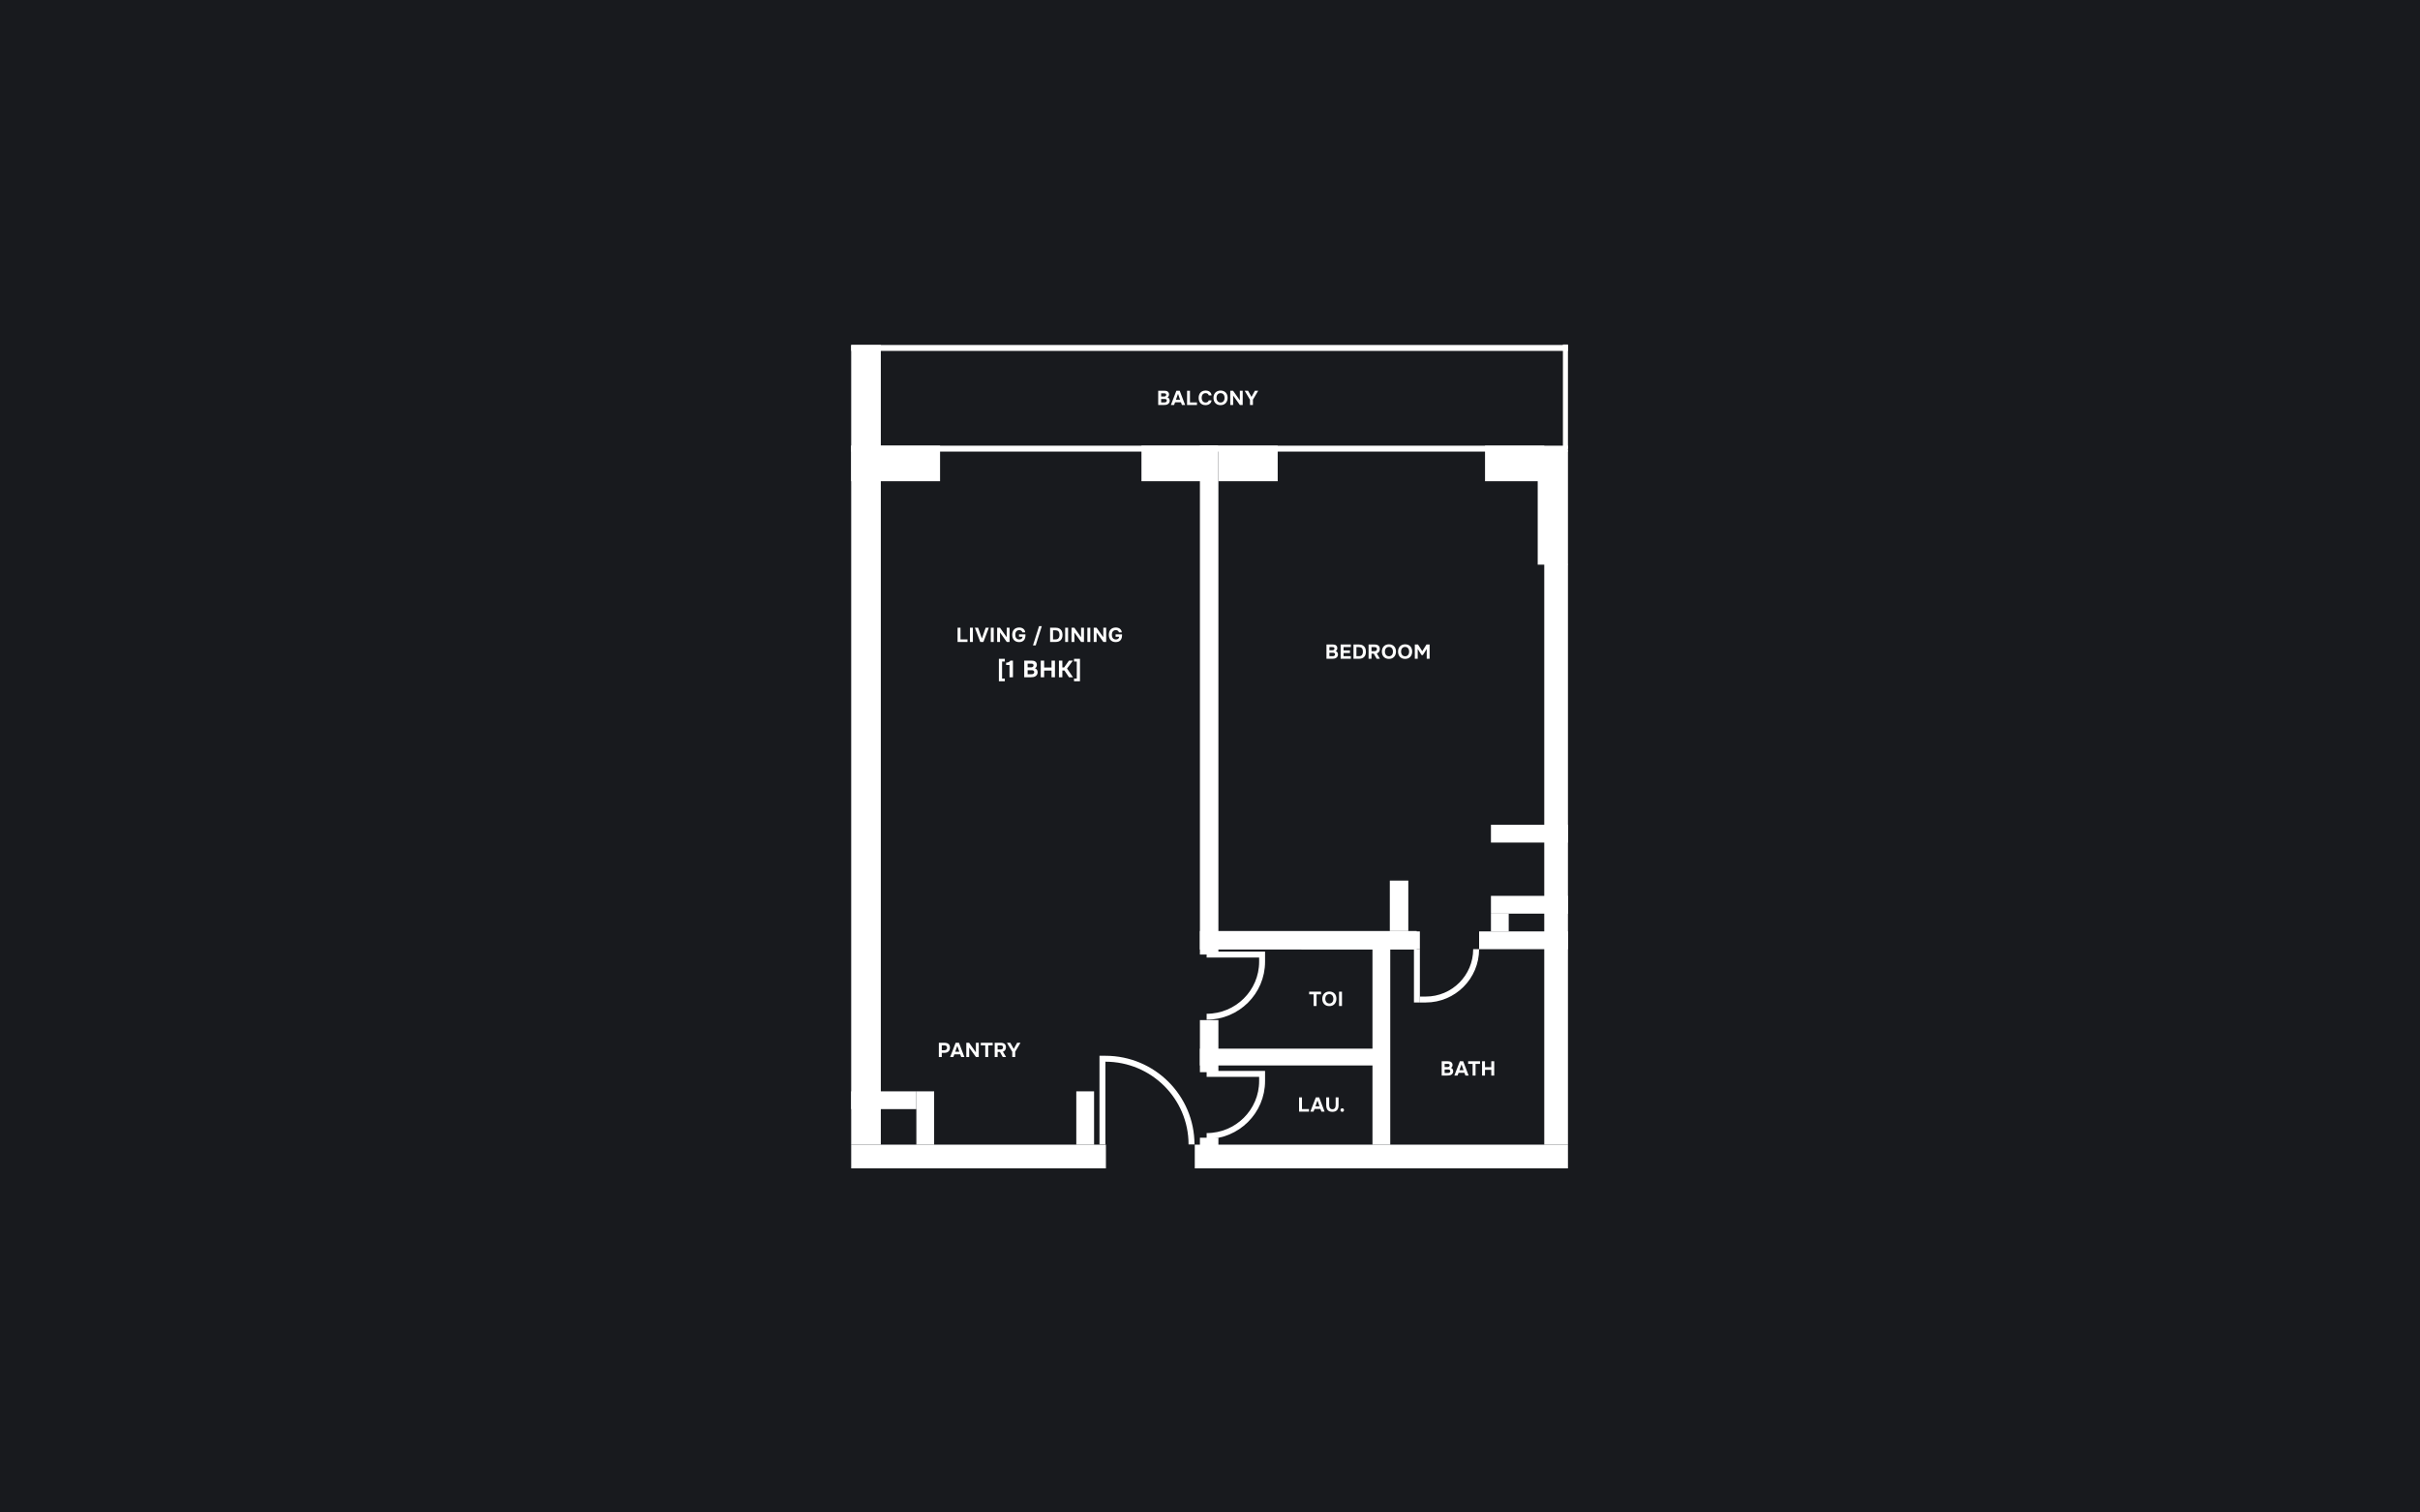
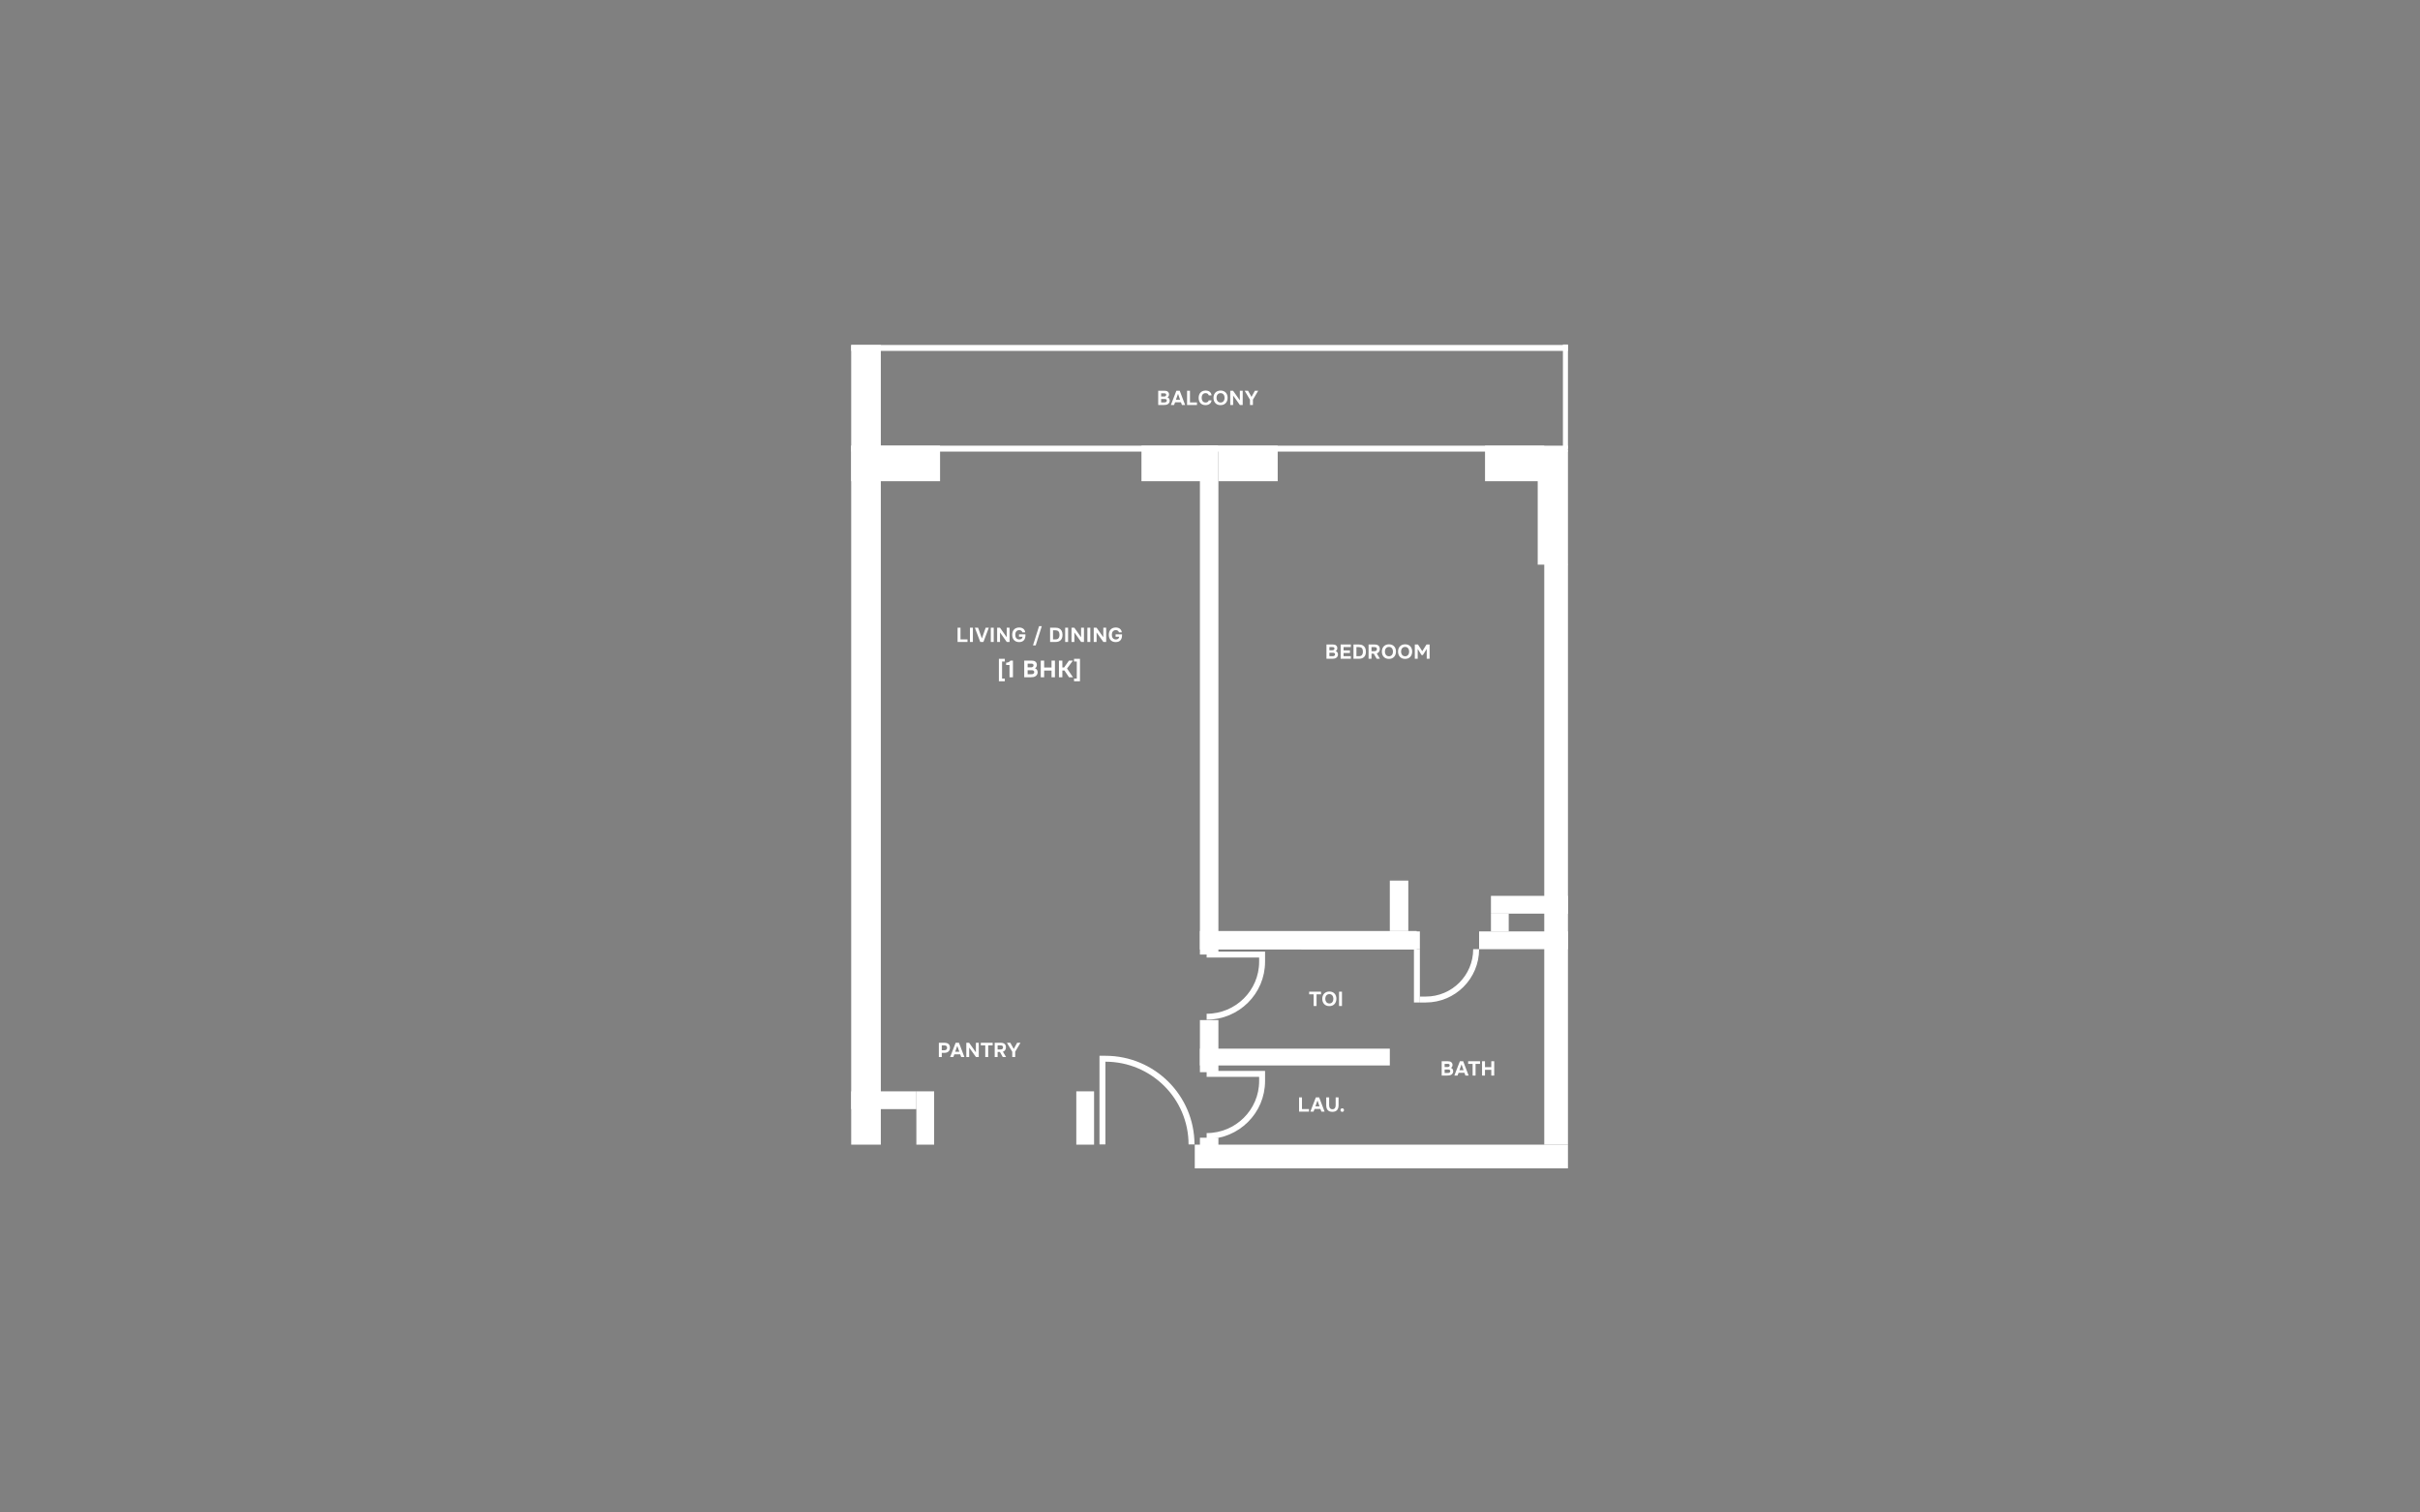
<svg xmlns="http://www.w3.org/2000/svg" width="1440" height="900" viewBox="0 0 1440 900" fill="none">
  <rect x="0" y="0" width="1440" height="900" fill="#808080" stroke="none" />
  <g clip-path="url(#clip0_725_412874)">
-     <path d="M1440 0H0V900H1440V0Z" fill="#181A1E" />
    <path d="M545.273 681.123H555.848V649.4H545.273V681.123Z" fill="white" />
    <path d="M506.501 659.975H545.273V649.4H506.501V659.975Z" fill="white" />
    <path d="M506.5 681.123H524.124L524.124 205.277H506.5L506.5 681.123Z" fill="white" />
    <path d="M640.442 681.123H651.017V649.4H640.442V681.123Z" fill="white" />
    <path d="M714 682H725V677H714V682Z" fill="white" />
    <path d="M714 638H725V607H714V638Z" fill="white" />
    <path d="M714 568H725V265H714V568Z" fill="white" />
-     <path d="M816.681 681.123H827.256V554.231H816.681V681.123Z" fill="white" />
    <path d="M918.901 681.123H933V335.694H918.901V681.123Z" fill="white" />
    <path d="M827 554H838V524H827V554Z" fill="white" />
    <path d="M774.384 564.807H844.88V554.232H774.384V564.807Z" fill="white" />
    <path d="M880.128 564.807H933V554.232H880.128V564.807Z" fill="white" />
    <path d="M887.178 543.656H933V533.081H887.178V543.656Z" fill="white" />
-     <path d="M887.178 501.361H933V490.786H887.178V501.361Z" fill="white" />
+     <path d="M887.178 501.361H933H887.178V501.361Z" fill="white" />
    <path d="M887.178 554.232H897.752V543.658H887.178V554.232Z" fill="white" />
    <path d="M714 634H827V624H714V634Z" fill="white" />
    <path d="M714 565H843V554H714V565Z" fill="white" />
    <path d="M915 336H933V268H915V336Z" fill="white" />
    <path d="M930 267H933V205H930V267Z" fill="white" />
    <path d="M506.501 286.35H559.373V265.201H506.501V286.35Z" fill="white" />
    <path d="M679.215 286.348H714.463V265.199H679.215V286.348Z" fill="white" />
    <path d="M725.037 286.348H760.285V265.199H725.037V286.348Z" fill="white" />
    <path d="M883.653 286.35H918.9V265.201H883.653V286.35Z" fill="white" />
-     <path d="M506.5 695.223H658.066V681.124H506.5V695.223Z" fill="white" />
    <path d="M710.939 695.223H933V681.124H710.939V695.223Z" fill="white" />
    <path d="M933 268.724V265.199H506.501V268.724H933Z" fill="white" />
    <path d="M933 208.802V205.277L506.501 205.277V208.802L933 208.802Z" fill="white" />
    <path d="M844.88 596.53V564.807H841.355V596.53H844.88Z" fill="white" />
    <path d="M878.366 564.807C878.366 581.353 864.952 594.767 848.406 594.767H844.881" stroke="white" stroke-width="3.525" />
    <path d="M709 681C709 652.833 686.062 630 657.766 630H656V681" stroke="white" stroke-width="3.525" />
    <path d="M718 605C736.225 605 751 590.346 751 572.269L751 568L718 568" stroke="white" stroke-width="3.525" />
    <path d="M718 676C736.225 676 751 661.346 751 643.269L751 639L718 639" stroke="white" stroke-width="3.525" />
    <path d="M689.184 241V232.504H692.952C693.344 232.504 693.704 232.544 694.032 232.624C694.368 232.704 694.66 232.848 694.908 233.056C695.108 233.216 695.276 233.428 695.412 233.692C695.556 233.948 695.628 234.26 695.628 234.628C695.636 235.02 695.564 235.368 695.412 235.672C695.268 235.976 695.02 236.232 694.668 236.44C694.916 236.512 695.128 236.62 695.304 236.764C695.48 236.908 695.62 237.076 695.724 237.268C695.836 237.46 695.916 237.668 695.964 237.892C696.012 238.116 696.032 238.348 696.024 238.588C696.008 238.972 695.904 239.328 695.712 239.656C695.528 239.976 695.284 240.236 694.98 240.436C694.62 240.684 694.224 240.84 693.792 240.904C693.36 240.968 692.932 241 692.508 241H689.184ZM692.46 235.948C692.636 235.948 692.812 235.94 692.988 235.924C693.164 235.9 693.328 235.844 693.48 235.756C693.608 235.676 693.716 235.568 693.804 235.432C693.892 235.296 693.94 235.136 693.948 234.952C693.956 234.76 693.924 234.604 693.852 234.484C693.78 234.364 693.692 234.272 693.588 234.208C693.46 234.128 693.312 234.084 693.144 234.076C692.976 234.06 692.804 234.052 692.628 234.052H690.924V235.948H692.46ZM690.924 239.464H692.508C692.74 239.464 692.984 239.452 693.24 239.428C693.504 239.396 693.728 239.312 693.912 239.176C694.024 239.088 694.116 238.98 694.188 238.852C694.26 238.716 694.296 238.548 694.296 238.348C694.296 238.164 694.256 238.008 694.176 237.88C694.096 237.752 693.996 237.656 693.876 237.592C693.74 237.504 693.584 237.452 693.408 237.436C693.24 237.42 693.064 237.412 692.88 237.412L690.924 237.424V239.464ZM699.223 239.38L698.611 241H696.715L700.003 232.504H701.971L705.211 241H703.303L702.715 239.38H699.223ZM699.727 237.844H702.199L700.975 234.34L699.727 237.844ZM708.079 239.464H712.243V241H706.351V232.504H708.079V239.464ZM715.036 236.728C715.036 237.088 715.08 237.436 715.168 237.772C715.264 238.108 715.404 238.404 715.588 238.66C715.78 238.916 716.02 239.124 716.308 239.284C716.604 239.436 716.956 239.512 717.364 239.512C717.876 239.512 718.296 239.4 718.624 239.176C718.96 238.944 719.168 238.624 719.248 238.216H720.928C720.888 238.688 720.764 239.104 720.556 239.464C720.348 239.816 720.08 240.112 719.752 240.352C719.424 240.592 719.052 240.772 718.636 240.892C718.22 241.012 717.788 241.072 717.34 241.072C716.676 241.072 716.088 240.964 715.576 240.748C715.072 240.532 714.644 240.232 714.292 239.848C713.948 239.464 713.688 239.008 713.512 238.48C713.336 237.952 713.248 237.372 713.248 236.74C713.248 236.124 713.336 235.552 713.512 235.024C713.696 234.488 713.964 234.028 714.316 233.644C714.668 233.252 715.096 232.948 715.6 232.732C716.112 232.508 716.7 232.396 717.364 232.396C717.828 232.396 718.264 232.452 718.672 232.564C719.08 232.676 719.444 232.848 719.764 233.08C720.084 233.312 720.344 233.612 720.544 233.98C720.752 234.34 720.88 234.772 720.928 235.276H719.248C719.16 234.868 718.952 234.544 718.624 234.304C718.296 234.064 717.876 233.944 717.364 233.944C716.956 233.944 716.604 234.02 716.308 234.172C716.02 234.316 715.78 234.516 715.588 234.772C715.404 235.028 715.264 235.328 715.168 235.672C715.08 236.008 715.036 236.36 715.036 236.728ZM726.29 232.396C726.938 232.396 727.522 232.5 728.042 232.708C728.562 232.916 729.002 233.212 729.362 233.596C729.722 233.972 729.998 234.424 730.19 234.952C730.382 235.48 730.478 236.064 730.478 236.704C730.478 237.328 730.382 237.908 730.19 238.444C729.998 238.98 729.722 239.444 729.362 239.836C729.002 240.228 728.558 240.536 728.03 240.76C727.51 240.976 726.918 241.08 726.254 241.072C725.59 241.072 724.998 240.964 724.478 240.748C723.966 240.524 723.53 240.22 723.17 239.836C722.818 239.452 722.546 238.996 722.354 238.468C722.17 237.94 722.078 237.364 722.078 236.74C722.078 236.1 722.174 235.516 722.366 234.988C722.566 234.452 722.846 233.992 723.206 233.608C723.574 233.224 724.018 232.928 724.538 232.72C725.058 232.504 725.642 232.396 726.29 232.396ZM723.866 236.716C723.866 237.084 723.914 237.436 724.01 237.772C724.114 238.1 724.262 238.392 724.454 238.648C724.654 238.904 724.906 239.112 725.21 239.272C725.514 239.424 725.87 239.504 726.278 239.512C726.67 239.52 727.018 239.452 727.322 239.308C727.626 239.156 727.878 238.952 728.078 238.696C728.278 238.432 728.43 238.132 728.534 237.796C728.638 237.452 728.69 237.096 728.69 236.728C728.69 236.368 728.638 236.02 728.534 235.684C728.438 235.348 728.29 235.052 728.09 234.796C727.898 234.532 727.65 234.324 727.346 234.172C727.042 234.02 726.686 233.944 726.278 233.944C725.878 233.944 725.526 234.02 725.222 234.172C724.918 234.324 724.666 234.528 724.466 234.784C724.266 235.04 724.114 235.336 724.01 235.672C723.914 236 723.866 236.348 723.866 236.716ZM733.724 232.504L737.756 238.192V232.504H739.46V241H737.792L733.76 235.336V241H732.056V232.504H733.724ZM746.715 232.504H748.683L745.539 237.82V241H743.799V237.844L740.619 232.504H742.623L744.687 236.176L746.715 232.504Z" fill="white" />
    <path d="M774.728 659.96H778.892V661.496H773V653H774.728V659.96ZM782.207 659.876L781.595 661.496H779.699L782.987 653H784.955L788.195 661.496H786.287L785.699 659.876H782.207ZM782.711 658.34H785.183L783.959 654.836L782.711 658.34ZM792.83 661.592C792.166 661.592 791.598 661.496 791.126 661.304C790.662 661.112 790.282 660.84 789.986 660.488C789.698 660.136 789.486 659.716 789.35 659.228C789.222 658.732 789.158 658.176 789.158 657.56V653H790.898V657.68C790.898 657.992 790.93 658.292 790.994 658.58C791.058 658.86 791.166 659.108 791.318 659.324C791.47 659.54 791.67 659.716 791.918 659.852C792.166 659.98 792.478 660.044 792.854 660.044C793.222 660.044 793.53 659.98 793.778 659.852C794.026 659.716 794.222 659.54 794.366 659.324C794.518 659.1 794.622 658.848 794.678 658.568C794.742 658.28 794.774 657.984 794.774 657.68V653H796.502V657.56C796.502 658.16 796.434 658.712 796.298 659.216C796.17 659.712 795.958 660.136 795.662 660.488C795.374 660.84 794.994 661.112 794.522 661.304C794.058 661.496 793.494 661.592 792.83 661.592ZM798.688 659.504C798.992 659.504 799.24 659.596 799.432 659.78C799.624 659.964 799.72 660.224 799.72 660.56C799.72 660.896 799.624 661.152 799.432 661.328C799.24 661.504 798.992 661.592 798.688 661.592C798.384 661.592 798.132 661.504 797.932 661.328C797.74 661.152 797.644 660.896 797.644 660.56C797.644 660.224 797.74 659.964 797.932 659.78C798.132 659.596 798.384 659.504 798.688 659.504Z" fill="white" />
    <path d="M779 591.656V590.108H786.068V591.656H783.404V598.604H781.664V591.656H779ZM791.019 590C791.667 590 792.251 590.104 792.771 590.312C793.291 590.52 793.731 590.816 794.091 591.2C794.451 591.576 794.727 592.028 794.919 592.556C795.111 593.084 795.207 593.668 795.207 594.308C795.207 594.932 795.111 595.512 794.919 596.048C794.727 596.584 794.451 597.048 794.091 597.44C793.731 597.832 793.287 598.14 792.759 598.364C792.239 598.58 791.647 598.684 790.983 598.676C790.319 598.676 789.727 598.568 789.207 598.352C788.695 598.128 788.259 597.824 787.899 597.44C787.547 597.056 787.275 596.6 787.083 596.072C786.899 595.544 786.807 594.968 786.807 594.344C786.807 593.704 786.903 593.12 787.095 592.592C787.295 592.056 787.575 591.596 787.935 591.212C788.303 590.828 788.747 590.532 789.267 590.324C789.787 590.108 790.371 590 791.019 590ZM788.595 594.32C788.595 594.688 788.643 595.04 788.739 595.376C788.843 595.704 788.991 595.996 789.183 596.252C789.383 596.508 789.635 596.716 789.939 596.876C790.243 597.028 790.599 597.108 791.007 597.116C791.399 597.124 791.747 597.056 792.051 596.912C792.355 596.76 792.607 596.556 792.807 596.3C793.007 596.036 793.159 595.736 793.263 595.4C793.367 595.056 793.419 594.7 793.419 594.332C793.419 593.972 793.367 593.624 793.263 593.288C793.167 592.952 793.019 592.656 792.819 592.4C792.627 592.136 792.379 591.928 792.075 591.776C791.771 591.624 791.415 591.548 791.007 591.548C790.607 591.548 790.255 591.624 789.951 591.776C789.647 591.928 789.395 592.132 789.195 592.388C788.995 592.644 788.843 592.94 788.739 593.276C788.643 593.604 788.595 593.952 788.595 594.32ZM798.525 598.604H796.785V590.108H798.525V598.604Z" fill="white" />
    <path d="M789.307 392V383.504H793.075C793.467 383.504 793.827 383.544 794.155 383.624C794.491 383.704 794.783 383.848 795.031 384.056C795.231 384.216 795.399 384.428 795.535 384.692C795.679 384.948 795.751 385.26 795.751 385.628C795.759 386.02 795.687 386.368 795.535 386.672C795.391 386.976 795.143 387.232 794.791 387.44C795.039 387.512 795.251 387.62 795.427 387.764C795.603 387.908 795.743 388.076 795.847 388.268C795.959 388.46 796.039 388.668 796.087 388.892C796.135 389.116 796.155 389.348 796.147 389.588C796.131 389.972 796.027 390.328 795.835 390.656C795.651 390.976 795.407 391.236 795.103 391.436C794.743 391.684 794.347 391.84 793.915 391.904C793.483 391.968 793.055 392 792.631 392H789.307ZM792.583 386.948C792.759 386.948 792.935 386.94 793.111 386.924C793.287 386.9 793.451 386.844 793.603 386.756C793.731 386.676 793.839 386.568 793.927 386.432C794.015 386.296 794.063 386.136 794.071 385.952C794.079 385.76 794.047 385.604 793.975 385.484C793.903 385.364 793.815 385.272 793.711 385.208C793.583 385.128 793.435 385.084 793.267 385.076C793.099 385.06 792.927 385.052 792.751 385.052H791.047V386.948H792.583ZM791.047 390.464H792.631C792.863 390.464 793.107 390.452 793.363 390.428C793.627 390.396 793.851 390.312 794.035 390.176C794.147 390.088 794.239 389.98 794.311 389.852C794.383 389.716 794.419 389.548 794.419 389.348C794.419 389.164 794.379 389.008 794.299 388.88C794.219 388.752 794.119 388.656 793.999 388.592C793.863 388.504 793.707 388.452 793.531 388.436C793.363 388.42 793.187 388.412 793.003 388.412L791.047 388.424V390.464ZM803.81 383.504V385.052H799.478V387.032H803.258V388.58H799.478V390.464H803.81V392H797.738V383.504H803.81ZM805.385 392V383.504H808.517C808.925 383.504 809.325 383.54 809.717 383.612C810.109 383.676 810.485 383.804 810.845 383.996C811.485 384.324 811.965 384.808 812.285 385.448C812.613 386.088 812.777 386.86 812.777 387.764C812.777 389.132 812.421 390.18 811.709 390.908C811.005 391.636 809.969 392 808.601 392H805.385ZM808.613 390.464C808.725 390.464 808.845 390.456 808.973 390.44C809.101 390.424 809.229 390.404 809.357 390.38C809.485 390.348 809.605 390.312 809.717 390.272C809.829 390.232 809.925 390.188 810.005 390.14C810.333 389.916 810.577 389.6 810.737 389.192C810.905 388.776 810.989 388.3 810.989 387.764C810.989 387.34 810.941 386.956 810.845 386.612C810.749 386.268 810.601 385.976 810.401 385.736C810.177 385.472 809.889 385.292 809.537 385.196C809.193 385.1 808.853 385.052 808.517 385.052H807.125V390.464H808.613ZM817.739 383.504C817.963 383.504 818.187 383.512 818.411 383.528C818.635 383.536 818.855 383.564 819.071 383.612C819.287 383.66 819.495 383.732 819.695 383.828C819.903 383.916 820.095 384.04 820.271 384.2C820.551 384.456 820.751 384.764 820.871 385.124C820.991 385.476 821.047 385.836 821.039 386.204C821.031 386.7 820.943 387.12 820.775 387.464C820.615 387.808 820.395 388.1 820.115 388.34C819.859 388.548 819.563 388.696 819.227 388.784L821.111 392H819.167L817.451 388.952H816.095V392H814.355V383.504H817.739ZM817.751 387.488C817.967 387.488 818.171 387.468 818.363 387.428C818.555 387.388 818.719 387.324 818.855 387.236C818.999 387.14 819.111 387.016 819.191 386.864C819.279 386.704 819.327 386.504 819.335 386.264C819.343 386.008 819.307 385.8 819.227 385.64C819.147 385.48 819.035 385.356 818.891 385.268C818.755 385.18 818.591 385.124 818.399 385.1C818.215 385.068 818.011 385.052 817.787 385.052H816.095V387.488H817.751ZM826.484 383.396C827.132 383.396 827.716 383.5 828.236 383.708C828.756 383.916 829.196 384.212 829.556 384.596C829.916 384.972 830.192 385.424 830.384 385.952C830.576 386.48 830.672 387.064 830.672 387.704C830.672 388.328 830.576 388.908 830.384 389.444C830.192 389.98 829.916 390.444 829.556 390.836C829.196 391.228 828.752 391.536 828.224 391.76C827.704 391.976 827.112 392.08 826.448 392.072C825.784 392.072 825.192 391.964 824.672 391.748C824.16 391.524 823.724 391.22 823.364 390.836C823.012 390.452 822.74 389.996 822.548 389.468C822.364 388.94 822.272 388.364 822.272 387.74C822.272 387.1 822.368 386.516 822.56 385.988C822.76 385.452 823.04 384.992 823.4 384.608C823.768 384.224 824.212 383.928 824.732 383.72C825.252 383.504 825.836 383.396 826.484 383.396ZM824.06 387.716C824.06 388.084 824.108 388.436 824.204 388.772C824.308 389.1 824.456 389.392 824.648 389.648C824.848 389.904 825.1 390.112 825.404 390.272C825.708 390.424 826.064 390.504 826.472 390.512C826.864 390.52 827.212 390.452 827.516 390.308C827.82 390.156 828.072 389.952 828.272 389.696C828.472 389.432 828.624 389.132 828.728 388.796C828.832 388.452 828.884 388.096 828.884 387.728C828.884 387.368 828.832 387.02 828.728 386.684C828.632 386.348 828.484 386.052 828.284 385.796C828.092 385.532 827.844 385.324 827.54 385.172C827.236 385.02 826.88 384.944 826.472 384.944C826.072 384.944 825.72 385.02 825.416 385.172C825.112 385.324 824.86 385.528 824.66 385.784C824.46 386.04 824.308 386.336 824.204 386.672C824.108 387 824.06 387.348 824.06 387.716ZM836.11 383.396C836.758 383.396 837.342 383.5 837.862 383.708C838.382 383.916 838.822 384.212 839.182 384.596C839.542 384.972 839.818 385.424 840.01 385.952C840.202 386.48 840.298 387.064 840.298 387.704C840.298 388.328 840.202 388.908 840.01 389.444C839.818 389.98 839.542 390.444 839.182 390.836C838.822 391.228 838.378 391.536 837.85 391.76C837.33 391.976 836.738 392.08 836.074 392.072C835.41 392.072 834.818 391.964 834.298 391.748C833.786 391.524 833.35 391.22 832.99 390.836C832.638 390.452 832.366 389.996 832.174 389.468C831.99 388.94 831.898 388.364 831.898 387.74C831.898 387.1 831.994 386.516 832.186 385.988C832.386 385.452 832.666 384.992 833.026 384.608C833.394 384.224 833.838 383.928 834.358 383.72C834.878 383.504 835.462 383.396 836.11 383.396ZM833.686 387.716C833.686 388.084 833.734 388.436 833.83 388.772C833.934 389.1 834.082 389.392 834.274 389.648C834.474 389.904 834.726 390.112 835.03 390.272C835.334 390.424 835.69 390.504 836.098 390.512C836.49 390.52 836.838 390.452 837.142 390.308C837.446 390.156 837.698 389.952 837.898 389.696C838.098 389.432 838.25 389.132 838.354 388.796C838.458 388.452 838.51 388.096 838.51 387.728C838.51 387.368 838.458 387.02 838.354 386.684C838.258 386.348 838.11 386.052 837.91 385.796C837.718 385.532 837.47 385.324 837.166 385.172C836.862 385.02 836.506 384.944 836.098 384.944C835.698 384.944 835.346 385.02 835.042 385.172C834.738 385.324 834.486 385.528 834.286 385.784C834.086 386.04 833.934 386.336 833.83 386.672C833.734 387 833.686 387.348 833.686 387.716ZM843.76 383.504L846.304 387.5L848.836 383.504H850.684V392H848.956V386.144L846.664 389.804H845.884L843.592 386.144V392H841.876V383.504H843.76Z" fill="white" />
    <path d="M571.53 380.464H575.694V382H569.802V373.504H571.53V380.464ZM578.907 382H577.167V373.504H578.907V382ZM586.514 373.504H588.398L585.17 382H583.298L580.07 373.504H582.002L584.27 379.924L586.514 373.504ZM591.305 382H589.565V373.504H591.305V382ZM595.012 373.504L599.044 379.192V373.504H600.748V382H599.08L595.048 376.336V382H593.344V373.504H595.012ZM604.115 377.74C604.115 378.108 604.159 378.46 604.247 378.796C604.343 379.124 604.487 379.416 604.679 379.672C604.871 379.92 605.115 380.12 605.411 380.272C605.707 380.424 606.059 380.504 606.467 380.512C606.715 380.52 606.955 380.492 607.187 380.428C607.427 380.364 607.639 380.268 607.823 380.14C608.007 380.004 608.155 379.832 608.267 379.624C608.387 379.416 608.459 379.172 608.483 378.892H606.347V377.488H610.187C610.195 377.792 610.191 378.104 610.175 378.424C610.159 378.744 610.115 379.056 610.043 379.36C609.979 379.664 609.879 379.96 609.743 380.248C609.615 380.528 609.443 380.78 609.227 381.004C608.923 381.324 608.543 381.584 608.087 381.784C607.631 381.976 607.083 382.072 606.443 382.072C605.779 382.072 605.187 381.968 604.667 381.76C604.155 381.544 603.723 381.244 603.371 380.86C603.027 380.476 602.763 380.02 602.579 379.492C602.403 378.964 602.315 378.384 602.315 377.752C602.315 377.104 602.403 376.512 602.579 375.976C602.763 375.44 603.031 374.984 603.383 374.608C603.735 374.224 604.167 373.928 604.679 373.72C605.199 373.504 605.791 373.396 606.455 373.396C606.911 373.396 607.347 373.456 607.763 373.576C608.179 373.696 608.547 373.876 608.867 374.116C609.187 374.356 609.451 374.656 609.659 375.016C609.867 375.376 609.991 375.796 610.031 376.276H608.351C608.271 375.868 608.047 375.54 607.679 375.292C607.319 375.044 606.887 374.928 606.383 374.944C605.983 374.96 605.639 375.048 605.351 375.208C605.063 375.36 604.827 375.564 604.643 375.82C604.459 376.076 604.323 376.372 604.235 376.708C604.155 377.036 604.115 377.38 604.115 377.74ZM614.664 384.052L618.288 372.592H619.908L616.284 384.052H614.664ZM624.849 382V373.504H627.981C628.389 373.504 628.789 373.54 629.181 373.612C629.573 373.676 629.949 373.804 630.309 373.996C630.949 374.324 631.429 374.808 631.749 375.448C632.077 376.088 632.241 376.86 632.241 377.764C632.241 379.132 631.885 380.18 631.173 380.908C630.469 381.636 629.433 382 628.065 382H624.849ZM628.077 380.464C628.189 380.464 628.309 380.456 628.437 380.44C628.565 380.424 628.693 380.404 628.821 380.38C628.949 380.348 629.069 380.312 629.181 380.272C629.293 380.232 629.389 380.188 629.469 380.14C629.797 379.916 630.041 379.6 630.201 379.192C630.369 378.776 630.453 378.3 630.453 377.764C630.453 377.34 630.405 376.956 630.309 376.612C630.213 376.268 630.065 375.976 629.865 375.736C629.641 375.472 629.353 375.292 629.001 375.196C628.657 375.1 628.317 375.052 627.981 375.052H626.589V380.464H628.077ZM635.559 382H633.819V373.504H635.559V382ZM639.266 373.504L643.298 379.192V373.504H645.002V382H643.334L639.302 376.336V382H637.598V373.504H639.266ZM648.777 382H647.037V373.504H648.777V382ZM652.485 373.504L656.517 379.192V373.504H658.221V382H656.553L652.521 376.336V382H650.817V373.504H652.485ZM661.588 377.74C661.588 378.108 661.632 378.46 661.72 378.796C661.816 379.124 661.96 379.416 662.152 379.672C662.344 379.92 662.588 380.12 662.884 380.272C663.18 380.424 663.532 380.504 663.94 380.512C664.188 380.52 664.428 380.492 664.66 380.428C664.9 380.364 665.112 380.268 665.296 380.14C665.48 380.004 665.628 379.832 665.74 379.624C665.86 379.416 665.932 379.172 665.956 378.892H663.82V377.488H667.66C667.668 377.792 667.664 378.104 667.648 378.424C667.632 378.744 667.588 379.056 667.516 379.36C667.452 379.664 667.352 379.96 667.216 380.248C667.088 380.528 666.916 380.78 666.7 381.004C666.396 381.324 666.016 381.584 665.56 381.784C665.104 381.976 664.556 382.072 663.916 382.072C663.252 382.072 662.66 381.968 662.14 381.76C661.628 381.544 661.196 381.244 660.844 380.86C660.5 380.476 660.236 380.02 660.052 379.492C659.876 378.964 659.788 378.384 659.788 377.752C659.788 377.104 659.876 376.512 660.052 375.976C660.236 375.44 660.504 374.984 660.856 374.608C661.208 374.224 661.64 373.928 662.152 373.72C662.672 373.504 663.264 373.396 663.928 373.396C664.384 373.396 664.82 373.456 665.236 373.576C665.652 373.696 666.02 373.876 666.34 374.116C666.66 374.356 666.924 374.656 667.132 375.016C667.34 375.376 667.464 375.796 667.504 376.276H665.824C665.744 375.868 665.52 375.54 665.152 375.292C664.792 375.044 664.36 374.928 663.856 374.944C663.456 374.96 663.112 375.048 662.824 375.208C662.536 375.36 662.3 375.564 662.116 375.82C661.932 376.076 661.796 376.372 661.708 376.708C661.628 377.036 661.588 377.38 661.588 377.74ZM594.381 392.024H597.909V393.648H596.271V403.77H597.909V405.394H594.381V392.024ZM602.747 403H600.703V395.706H598.687V394.306C598.986 394.306 599.261 394.283 599.513 394.236C599.775 394.18 600.017 394.096 600.241 393.984C600.437 393.881 600.624 393.755 600.801 393.606C600.979 393.447 601.119 393.275 601.221 393.088H602.747V403ZM609.453 403V393.088H613.849C614.306 393.088 614.726 393.135 615.109 393.228C615.501 393.321 615.842 393.489 616.131 393.732C616.364 393.919 616.56 394.166 616.719 394.474C616.887 394.773 616.971 395.137 616.971 395.566C616.98 396.023 616.896 396.429 616.719 396.784C616.551 397.139 616.262 397.437 615.851 397.68C616.14 397.764 616.388 397.89 616.593 398.058C616.798 398.226 616.962 398.422 617.083 398.646C617.214 398.87 617.307 399.113 617.363 399.374C617.419 399.635 617.442 399.906 617.433 400.186C617.414 400.634 617.293 401.049 617.069 401.432C616.854 401.805 616.57 402.109 616.215 402.342C615.795 402.631 615.333 402.813 614.829 402.888C614.325 402.963 613.826 403 613.331 403H609.453ZM613.275 397.106C613.48 397.106 613.686 397.097 613.891 397.078C614.096 397.05 614.288 396.985 614.465 396.882C614.614 396.789 614.74 396.663 614.843 396.504C614.946 396.345 615.002 396.159 615.011 395.944C615.02 395.72 614.983 395.538 614.899 395.398C614.815 395.258 614.712 395.151 614.591 395.076C614.442 394.983 614.269 394.931 614.073 394.922C613.877 394.903 613.676 394.894 613.471 394.894H611.483V397.106H613.275ZM611.483 401.208H613.331C613.602 401.208 613.886 401.194 614.185 401.166C614.493 401.129 614.754 401.031 614.969 400.872C615.1 400.769 615.207 400.643 615.291 400.494C615.375 400.335 615.417 400.139 615.417 399.906C615.417 399.691 615.37 399.509 615.277 399.36C615.184 399.211 615.067 399.099 614.927 399.024C614.768 398.921 614.586 398.861 614.381 398.842C614.185 398.823 613.98 398.814 613.765 398.814L611.483 398.828V401.208ZM621.32 397.204H625.702V393.088H627.732V403H625.702V399.01H621.32V403H619.29V393.088H621.32V397.204ZM632.141 398.968V403H630.111V393.088H632.141V397.176H633.191L636.075 393.088H638.427L634.927 397.792L638.469 403H636.103L633.387 398.968H632.141ZM642.625 405.394H639.097V403.77H640.735V393.648H639.097V392.024H642.625V405.394Z" fill="white" />
    <path d="M857.868 640V631.504H861.636C862.028 631.504 862.388 631.544 862.716 631.624C863.052 631.704 863.344 631.848 863.592 632.056C863.792 632.216 863.96 632.428 864.096 632.692C864.24 632.948 864.312 633.26 864.312 633.628C864.32 634.02 864.248 634.368 864.096 634.672C863.952 634.976 863.704 635.232 863.352 635.44C863.6 635.512 863.812 635.62 863.988 635.764C864.164 635.908 864.304 636.076 864.408 636.268C864.52 636.46 864.6 636.668 864.648 636.892C864.696 637.116 864.716 637.348 864.708 637.588C864.692 637.972 864.588 638.328 864.396 638.656C864.212 638.976 863.968 639.236 863.664 639.436C863.304 639.684 862.908 639.84 862.476 639.904C862.044 639.968 861.616 640 861.192 640H857.868ZM861.144 634.948C861.32 634.948 861.496 634.94 861.672 634.924C861.848 634.9 862.012 634.844 862.164 634.756C862.292 634.676 862.4 634.568 862.488 634.432C862.576 634.296 862.624 634.136 862.632 633.952C862.64 633.76 862.608 633.604 862.536 633.484C862.464 633.364 862.376 633.272 862.272 633.208C862.144 633.128 861.996 633.084 861.828 633.076C861.66 633.06 861.488 633.052 861.312 633.052H859.608V634.948H861.144ZM859.608 638.464H861.192C861.424 638.464 861.668 638.452 861.924 638.428C862.188 638.396 862.412 638.312 862.596 638.176C862.708 638.088 862.8 637.98 862.872 637.852C862.944 637.716 862.98 637.548 862.98 637.348C862.98 637.164 862.94 637.008 862.86 636.88C862.78 636.752 862.68 636.656 862.56 636.592C862.424 636.504 862.268 636.452 862.092 636.436C861.924 636.42 861.748 636.412 861.564 636.412L859.608 636.424V638.464ZM867.908 638.38L867.296 640H865.4L868.688 631.504H870.656L873.896 640H871.988L871.4 638.38H867.908ZM868.412 636.844H870.884L869.66 633.34L868.412 636.844ZM873.61 633.052V631.504H880.678V633.052H878.014V640H876.274V633.052H873.61ZM883.625 635.032H887.381V631.504H889.121V640H887.381V636.58H883.625V640H881.885V631.504H883.625V635.032Z" fill="white" />
    <path d="M561.918 620.504C562.43 620.504 562.894 620.56 563.31 620.672C563.726 620.776 564.078 620.948 564.366 621.188C564.662 621.42 564.886 621.728 565.038 622.112C565.198 622.488 565.274 622.952 565.266 623.504C565.258 623.984 565.174 624.412 565.014 624.788C564.854 625.156 564.63 625.468 564.342 625.724C564.062 625.972 563.722 626.164 563.322 626.3C562.93 626.428 562.502 626.492 562.038 626.492H560.394V629H558.654V620.504H561.918ZM561.942 624.956C562.158 624.956 562.362 624.928 562.554 624.872C562.754 624.816 562.926 624.728 563.07 624.608C563.214 624.488 563.33 624.34 563.418 624.164C563.506 623.988 563.554 623.78 563.562 623.54C563.578 622.996 563.43 622.612 563.118 622.388C562.814 622.164 562.418 622.052 561.93 622.052H560.394V624.956H561.942ZM567.873 627.38L567.261 629H565.365L568.653 620.504H570.621L573.861 629H571.953L571.365 627.38H567.873ZM568.377 625.844H570.849L569.625 622.34L568.377 625.844ZM576.669 620.504L580.701 626.192V620.504H582.405V629H580.737L576.705 623.336V629H575.001V620.504H576.669ZM583.612 622.052V620.504H590.68V622.052H588.016V629H586.276V622.052H583.612ZM595.271 620.504C595.495 620.504 595.719 620.512 595.943 620.528C596.167 620.536 596.387 620.564 596.603 620.612C596.819 620.66 597.027 620.732 597.227 620.828C597.435 620.916 597.627 621.04 597.803 621.2C598.083 621.456 598.283 621.764 598.403 622.124C598.523 622.476 598.579 622.836 598.571 623.204C598.563 623.7 598.475 624.12 598.307 624.464C598.147 624.808 597.927 625.1 597.647 625.34C597.391 625.548 597.095 625.696 596.759 625.784L598.643 629H596.699L594.983 625.952H593.627V629H591.887V620.504H595.271ZM595.283 624.488C595.499 624.488 595.703 624.468 595.895 624.428C596.087 624.388 596.251 624.324 596.387 624.236C596.531 624.14 596.643 624.016 596.723 623.864C596.811 623.704 596.859 623.504 596.867 623.264C596.875 623.008 596.839 622.8 596.759 622.64C596.679 622.48 596.567 622.356 596.423 622.268C596.287 622.18 596.123 622.124 595.931 622.1C595.747 622.068 595.543 622.052 595.319 622.052H593.627V624.488H595.283ZM605.257 620.504H607.225L604.081 625.82V629H602.341V625.844L599.161 620.504H601.165L603.229 624.176L605.257 620.504Z" fill="white" />
  </g>
  <defs>
    <clipPath id="clip0_725_412874">
      <rect width="1440" height="900" fill="white" />
    </clipPath>
  </defs>
</svg>